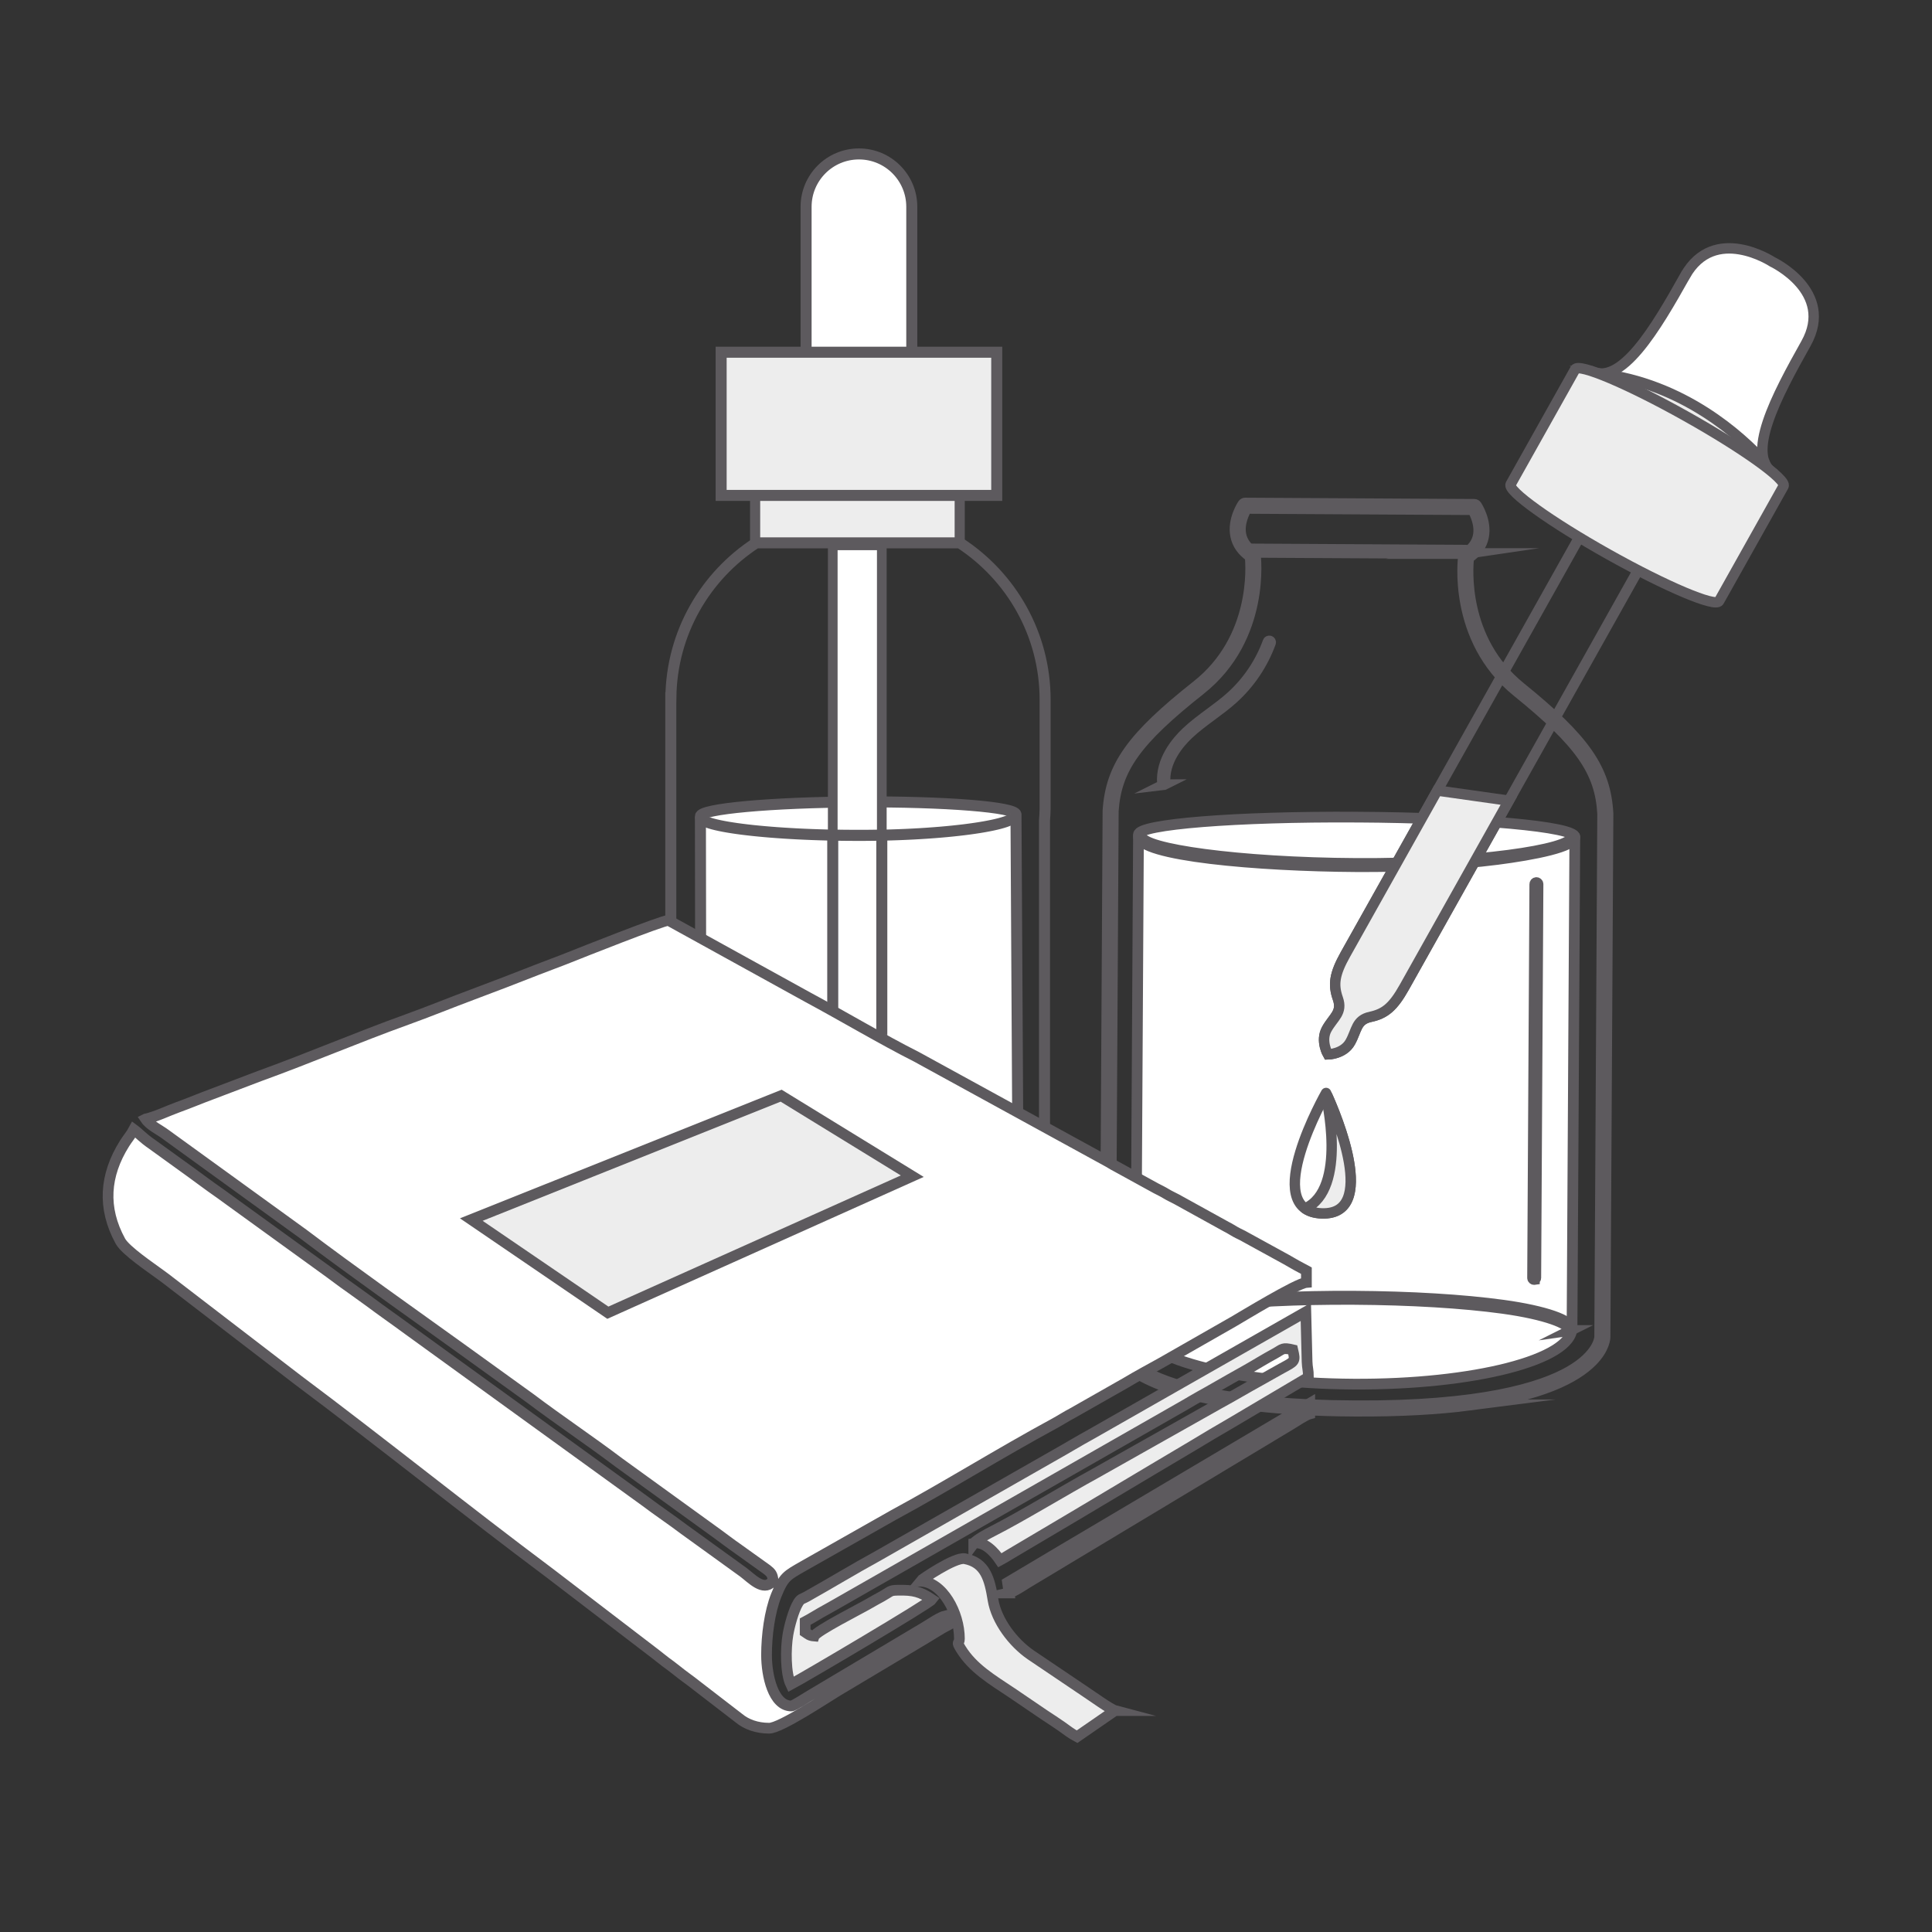
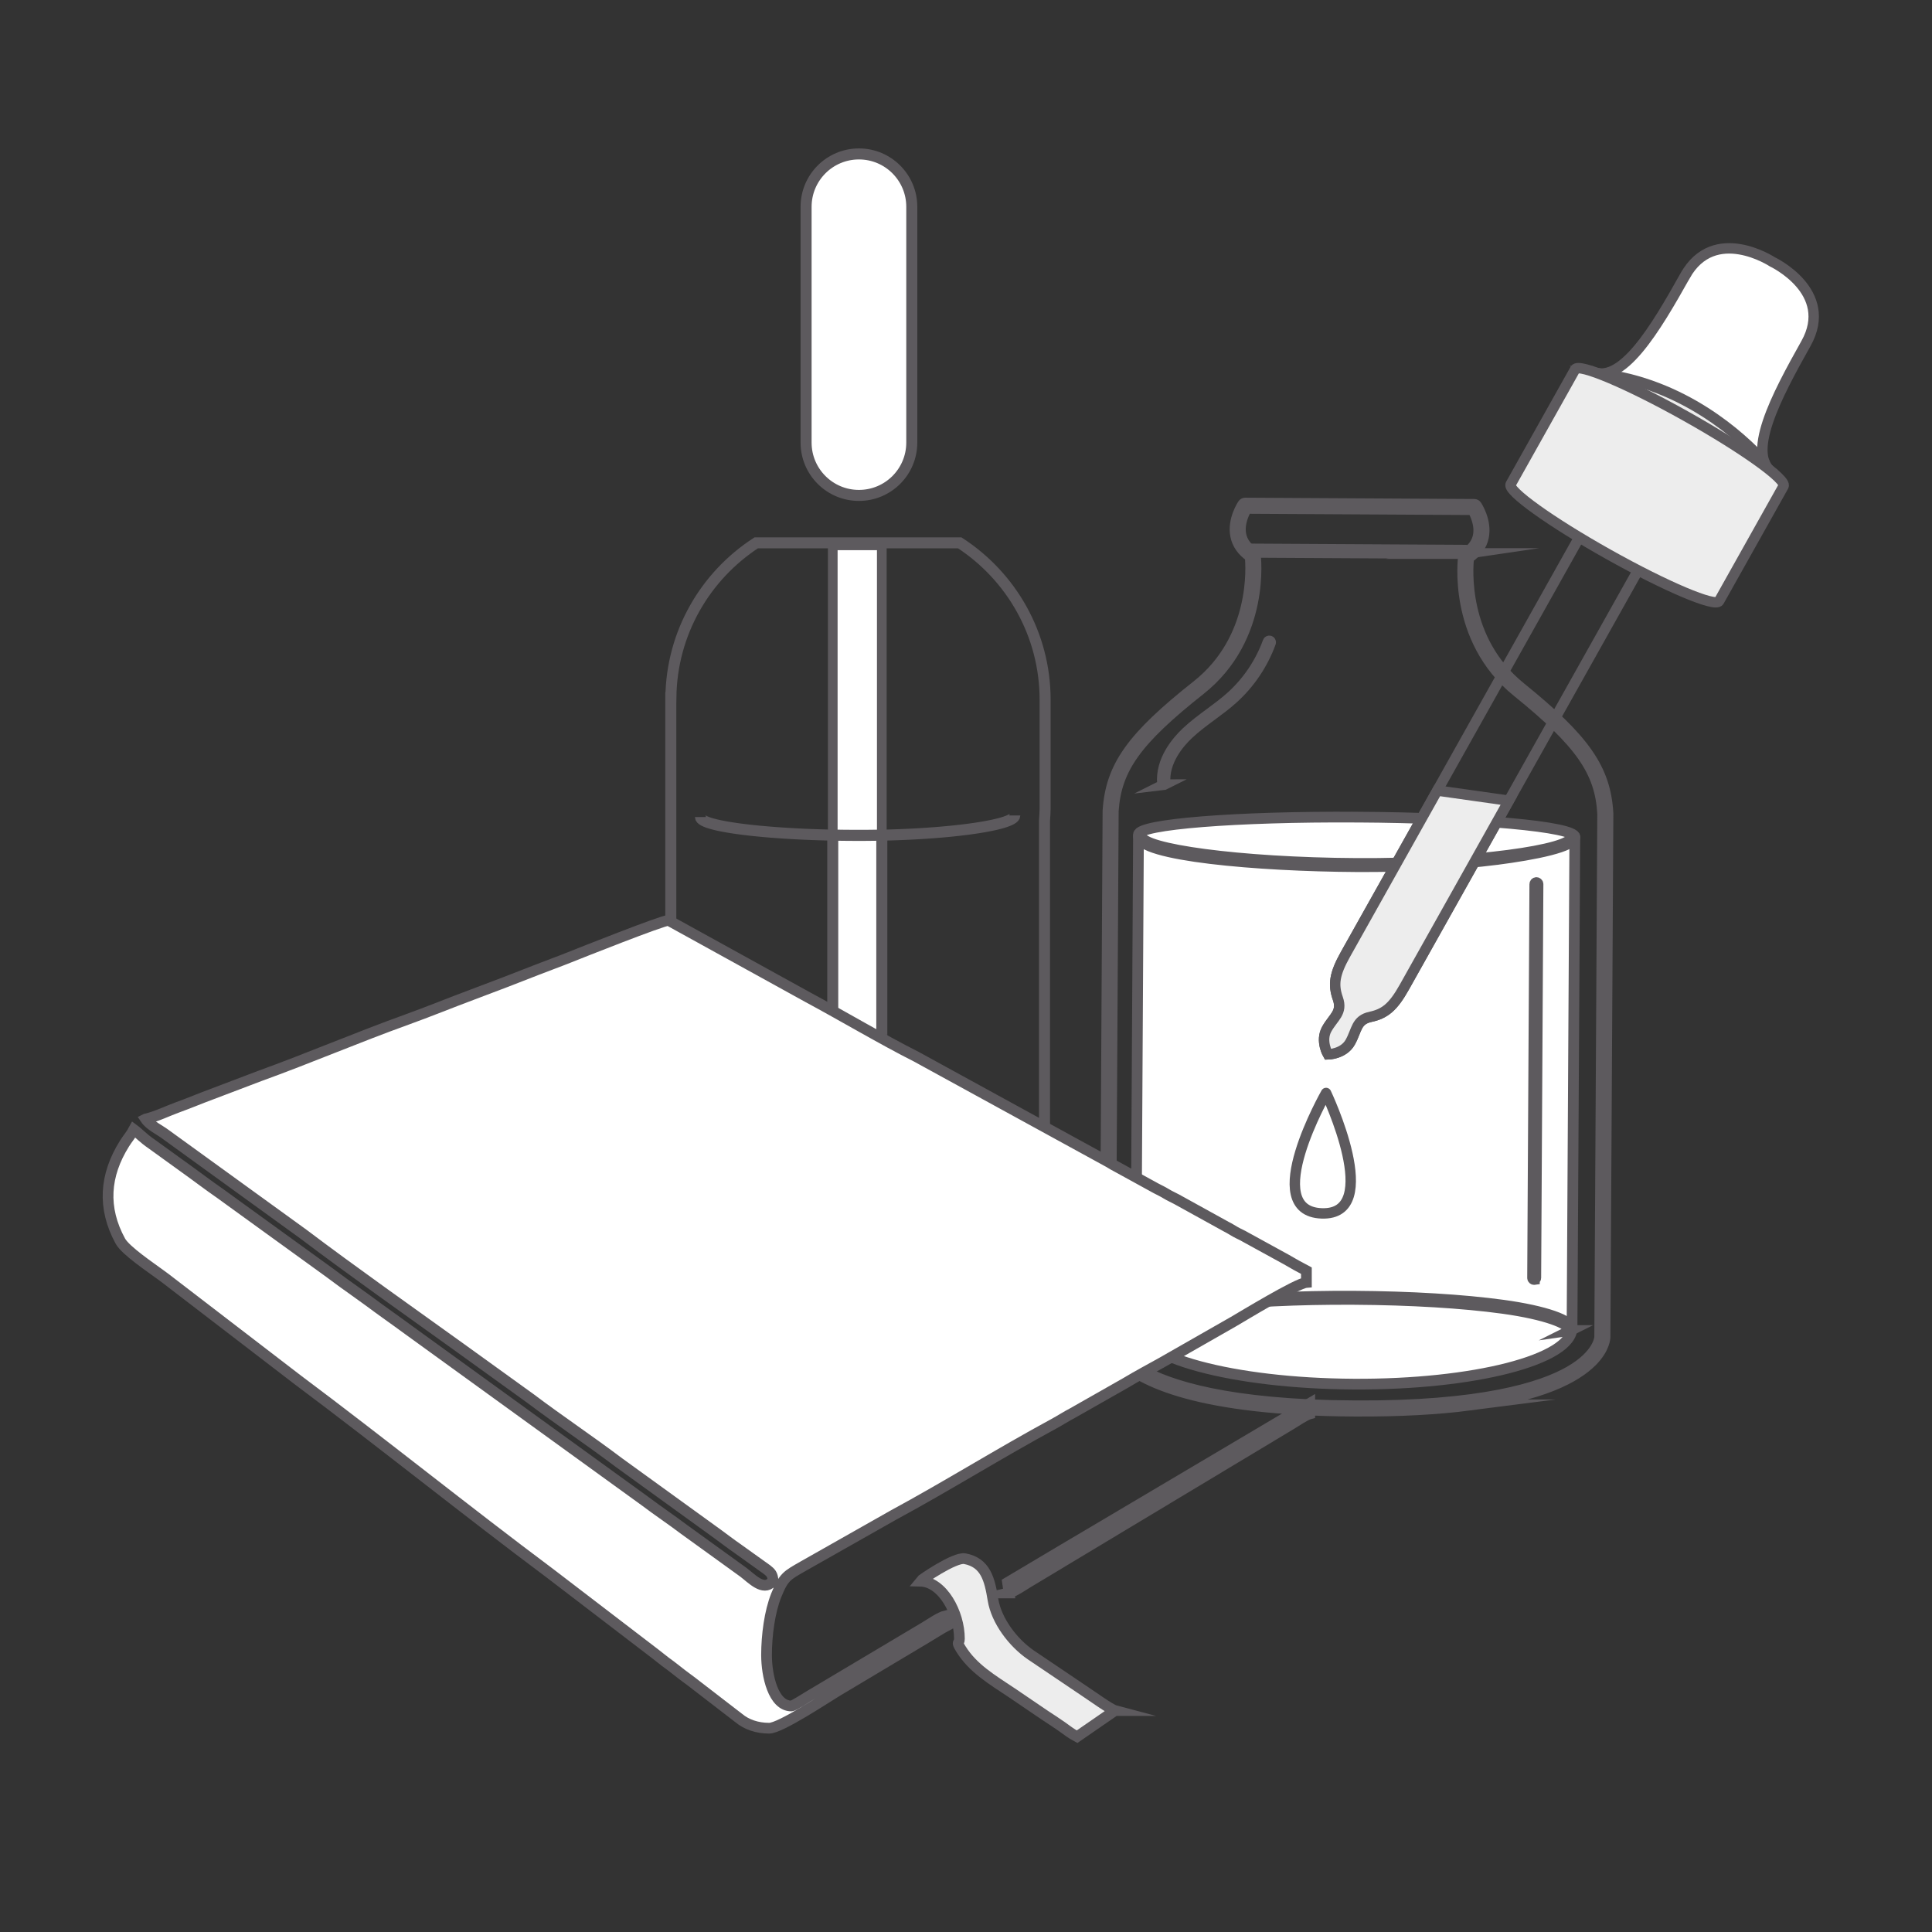
<svg xmlns="http://www.w3.org/2000/svg" xml:space="preserve" width="1441px" height="1441px" version="1.1" style="shape-rendering:geometricPrecision; text-rendering:geometricPrecision; image-rendering:optimizeQuality; fill-rule:evenodd; clip-rule:evenodd" viewBox="0 0 1441 1441">
  <rect x="0" y="0" width="1441" height="1441" fill="#333333" stroke="none" />
  <defs>
    <style type="text/css">
   
    .str5 {stroke:#5D5A5E;stroke-width:8;stroke-miterlimit:22.926}
    .str4 {stroke:#5D5A5E;stroke-width:8;stroke-miterlimit:22.926}
    .str1 {stroke:#5D5A5E;stroke-width:7.56;stroke-miterlimit:10}
    .str0 {stroke:#5D5A5E;stroke-width:8.22;stroke-miterlimit:10}
    .str2 {stroke:#5D5A5E;stroke-width:8.22;stroke-miterlimit:22.926}
    .str3 {stroke:#5D5A5E;stroke-width:8.22;stroke-miterlimit:22.926}
    .str6 {stroke:#5D5A5E;stroke-width:7.77;stroke-miterlimit:22.926}
    .str7 {stroke:#5D5A5E;stroke-width:7.77;stroke-linejoin:round;stroke-miterlimit:22.926}
    .fil2 {fill:none;fill-rule:nonzero}
    .fil7 {fill:#D8D2DB}
    .fil6 {fill:#EDEDED}
    .fil5 {fill:white}
    .fil4 {fill:#5D5A5E;fill-rule:nonzero}
    .fil1 {fill:#EDEDED;fill-rule:nonzero}
    .fil0 {fill:white;fill-rule:nonzero}
    .fil3 {fill:white;fill-rule:nonzero}
   
  </style>
  </defs>
  <g id="Слой_x0020_1">
    <g id="_11535392384">
      <path class="fil0 str0" d="M680.06 330.11c0,21.77 -17.63,39.4 -39.41,39.4 -21.77,0 -39.42,-17.63 -39.42,-39.4l0 -175.87c0,-21.77 17.65,-39.43 39.42,-39.43 21.78,0 39.41,17.66 39.41,39.43l0 175.87z" />
-       <polygon class="fil1 str1" points="563.21,404.94 715.81,404.94 715.81,326.33 563.21,326.33 " />
-       <polygon class="fil1 str0" points="537.87,369.51 743.43,369.51 743.43,262.71 537.87,262.71 " />
      <path class="fil2 str0" d="M779.51 521.96c0,-49.09 -25.4,-92.19 -63.7,-117.08l-151.77 0c-37.89,24.61 -63.12,67.04 -63.66,115.44l-0.05 0 0 340.02c0,27.95 22.67,50.66 50.68,50.66l177.39 0c27.97,0 50.66,-22.71 50.66,-50.66l0 -248.44c0.18,-2.93 0.45,-5.83 0.45,-8.83l0 -81.11z" />
-       <path class="fil3 str2" d="M640.04 598.11c-65,0.37 -117.66,5.17 -117.63,10.73l0.4 256.72c0.04,8.03 5.9,26.43 24.88,28.6 21.56,2.46 53.26,-3.19 87.82,-3.38 34.06,-0.19 78.1,5.82 99.55,3.22 19.48,-2.36 24.23,-19.66 24.18,-27.82l-1.46 -258.67c-0.03,-5.56 -52.75,-9.76 -117.74,-9.4z" />
      <g>
        <g>
          <polygon class="fil0" points="621.11,623.08 657.7,623.08 657.7,406.23 621.11,406.23 " />
          <path id="1" class="fil4" d="M657.7 627.2l-36.59 0 0 -8.24 36.59 0 3.62 4.12 -3.62 4.12zm3.62 -4.12l0 4.12 -3.62 0 3.62 -4.12zm0 -216.85l0 216.85 -7.23 0 0 -216.85 3.61 -4.11 3.62 4.11zm-3.62 -4.11l3.62 0 0 4.11 -3.62 -4.11zm-36.59 0l36.59 0 0 8.23 -36.59 0 -3.61 -4.12 3.61 -4.11zm-3.61 4.11l0 -4.11 3.61 0 -3.61 4.11zm0 216.85l0 -216.85 7.23 0 0 216.85 -3.62 4.12 -3.61 -4.12zm3.61 4.12l-3.61 0 0 -4.12 3.61 4.12z" />
        </g>
        <g>
          <path class="fil0" d="M639.41 787.31c-10.11,0 -18.3,-7.05 -18.3,-15.76l0 -148.47 36.59 0 0 148.47c0,8.71 -8.19,15.76 -18.29,15.76z" />
          <path id="1" class="fil4" d="M617 771.55l8.22 0 0 0 0.02 0.63 0.06 0.62 0.09 0.62 0.12 0.6 0.16 0.59 0.19 0.57 0.22 0.57 0.26 0.56 0.28 0.54 0.31 0.52 0.34 0.51 0.37 0.5 0.4 0.48 0.42 0.46 0.44 0.44 0.48 0.43 0.49 0.41 0.51 0.38 0.54 0.36 0.56 0.34 0.57 0.32 0.6 0.3 0.61 0.27 0.63 0.24 0.64 0.22 0.65 0.19 0.68 0.16 0.68 0.14 0.7 0.11 0.71 0.07 0.72 0.05 0.74 0.02 0 7.09 -1.15 -0.03 -1.14 -0.07 -1.12 -0.13 -1.1 -0.17 -1.09 -0.21 -1.06 -0.26 -1.05 -0.31 -1.02 -0.34 -0.99 -0.39 -0.97 -0.43 -0.93 -0.46 -0.91 -0.5 -0.88 -0.54 -0.85 -0.57 -0.81 -0.61 -0.78 -0.64 -0.74 -0.67 -0.7 -0.7 -0.67 -0.73 -0.62 -0.75 -0.58 -0.79 -0.54 -0.8 -0.5 -0.84 -0.45 -0.85 -0.4 -0.88 -0.35 -0.9 -0.3 -0.92 -0.25 -0.93 -0.2 -0.95 -0.14 -0.97 -0.09 -0.98 -0.03 -0.99 0 0zm8.22 -148.47l0 148.47 -8.22 0 0 -148.47 4.11 -3.54 4.11 3.54zm-8.22 0l0 -3.54 4.11 0 -4.11 3.54zm40.7 3.54l-36.59 0 0 -7.08 36.59 0 4.11 3.54 -4.11 3.54zm0 -7.08l4.11 0 0 3.54 -4.11 -3.54zm-4.11 152.01l0 -148.47 8.22 0 0 148.47 0 0 -8.22 0zm-14.18 19.31l0 -7.09 0 0 0.73 -0.02 0.72 -0.05 0.71 -0.07 0.7 -0.11 0.69 -0.14 0.67 -0.16 0.66 -0.19 0.64 -0.22 0.63 -0.24 0.61 -0.27 0.59 -0.3 0.58 -0.32 0.55 -0.34 0.54 -0.36 0.51 -0.38 0.5 -0.41 0.47 -0.43 0.45 -0.44 0.42 -0.46 0.39 -0.48 0.37 -0.5 0.34 -0.51 0.32 -0.52 0.28 -0.54 0.25 -0.56 0.22 -0.57 0.2 -0.57 0.15 -0.59 0.13 -0.6 0.09 -0.62 0.05 -0.62 0.02 -0.63 8.22 0 -0.03 0.99 -0.08 0.98 -0.14 0.97 -0.2 0.95 -0.25 0.93 -0.31 0.92 -0.35 0.9 -0.4 0.88 -0.45 0.85 -0.49 0.84 -0.54 0.8 -0.58 0.79 -0.63 0.75 -0.67 0.73 -0.7 0.7 -0.74 0.67 -0.77 0.64 -0.82 0.61 -0.85 0.57 -0.87 0.54 -0.91 0.5 -0.94 0.46 -0.97 0.43 -0.99 0.39 -1.02 0.34 -1.04 0.31 -1.07 0.26 -1.08 0.21 -1.11 0.17 -1.12 0.13 -1.13 0.07 -1.15 0.03 0 0z" />
        </g>
      </g>
      <g>
        <path class="fil4" d="M640.73 627.2l0 -8.21 0 0 5.99 -0.02 5.9 -0.07 5.82 -0.1 5.71 -0.15 5.61 -0.19 5.5 -0.22 5.38 -0.26 5.26 -0.29 5.12 -0.33 4.97 -0.36 4.84 -0.38 4.67 -0.42 4.51 -0.44 4.34 -0.47 4.17 -0.48 3.98 -0.52 3.78 -0.53 3.59 -0.55 3.37 -0.57 3.16 -0.58 2.93 -0.59 2.69 -0.6 2.45 -0.61 2.19 -0.61 1.91 -0.61 1.63 -0.59 1.31 -0.56 0.96 -0.5 0.57 -0.38 0.15 -0.13 -0.21 0.37 -0.2 0.96 8.23 0 -0.5 2.33 -1.1 1.72 -1.32 1.23 -1.45 0.97 -1.62 0.85 -1.8 0.77 -2 0.74 -2.22 0.7 -2.43 0.68 -2.66 0.66 -2.87 0.64 -3.08 0.62 -3.29 0.61 -3.5 0.59 -3.69 0.56 -3.89 0.55 -4.07 0.52 -4.25 0.5 -4.42 0.48 -4.59 0.45 -4.74 0.42 -4.9 0.39 -5.05 0.36 -5.18 0.33 -5.32 0.3 -5.44 0.26 -5.56 0.23 -5.67 0.19 -5.78 0.15 -5.88 0.1 -5.96 0.07 -6.05 0.02 0 0zm-122.42 -17.78l8.22 0 -0.22 -1.04 -0.24 -0.39 0.15 0.12 0.6 0.37 1.01 0.49 1.37 0.54 1.7 0.56 1.99 0.57 2.27 0.57 2.54 0.57 2.78 0.55 3.03 0.55 3.26 0.52 3.47 0.52 3.69 0.49 3.89 0.48 4.08 0.46 4.27 0.43 4.45 0.41 4.61 0.39 4.77 0.37 4.92 0.33 5.07 0.31 5.2 0.29 5.33 0.25 5.45 0.22 5.56 0.19 5.67 0.16 5.76 0.13 5.84 0.09 5.93 0.05 6 0.02 0 8.21 -6.05 -0.02 -5.98 -0.05 -5.9 -0.09 -5.81 -0.13 -5.72 -0.16 -5.61 -0.19 -5.5 -0.23 -5.39 -0.25 -5.26 -0.29 -5.12 -0.31 -4.98 -0.35 -4.84 -0.36 -4.68 -0.4 -4.51 -0.42 -4.35 -0.44 -4.16 -0.47 -3.99 -0.48 -3.78 -0.51 -3.59 -0.53 -3.38 -0.55 -3.18 -0.57 -2.95 -0.59 -2.74 -0.61 -2.51 -0.63 -2.28 -0.66 -2.07 -0.68 -1.85 -0.74 -1.66 -0.8 -1.5 -0.94 -1.37 -1.2 -1.18 -1.73 -0.53 -2.4z" />
      </g>
    </g>
    <g>
      <path class="fil2 str3" d="M1096.15 1047.94c53.66,-6.89 79.13,-20.56 91.16,-32.66 9.69,-9.76 9.71,-17.76 9.71,-18.09l2.21 -390.3c-1.82,-33.14 -17.06,-55.1 -65.24,-94.09 -43.92,-35.55 -39.49,-89.56 -38.67,-96.84 6,-4.02 9.7,-9.17 11,-15.32 2.5,-11.86 -4.84,-23.05 -5.16,-23.52 -0.34,-0.51 -0.92,-0.83 -1.55,-0.83l-170.89 -0.97c-0.62,-0.01 -1.21,0.3 -1.56,0.82 -0.32,0.47 -7.79,11.57 -5.42,23.45 1.23,6.16 4.86,11.36 10.82,15.45 0.73,7.29 4.52,61.38 -39.77,96.4 -48.61,38.44 -64.1,60.22 -66.29,93.22l-2.21 390.45c-0.01,0.3 -0.08,8.29 9.51,18.17 16.99,17.49 61.41,38.48 176.53,39.14 34.57,0.19 62.8,-1.52 85.82,-4.48zm2.39 -667.9l0 0c1.54,2.65 5.93,11.24 4.1,19.84 -1.14,5.37 -4.53,9.87 -10.08,13.4 -0.46,0.29 -0.77,0.77 -0.85,1.3 -0.09,0.62 -8.68,61.81 39.93,101.14 47.17,38.19 62.09,59.51 63.83,91.26l-2.21 390.22c0,0.14 -0.32,13.08 -22.61,25.85 -20.91,11.98 -65.69,26.14 -160.3,25.61l-0.01 1.88 0.01 -1.88c-94.6,-0.53 -139.22,-15.21 -159.99,-27.43 -22.14,-13.02 -22.32,-25.95 -22.32,-26.08l2.21 -390.35c2.11,-31.62 17.26,-52.77 64.87,-90.42 49.04,-38.78 41.15,-100.06 41.07,-100.68 -0.08,-0.54 -0.38,-1.02 -0.84,-1.32 -5.51,-3.58 -8.84,-8.12 -9.92,-13.5 -1.74,-8.62 2.75,-17.16 4.32,-19.8l168.79 0.96z" />
      <path class="fil2 str4" d="M1093.88 412.85c0.61,-0.08 1.08,-0.6 1.09,-1.23 0,-0.69 -0.56,-1.26 -1.25,-1.26l-161.21 -0.92c-0.67,-0.04 -1.26,0.56 -1.26,1.25 -0.01,0.69 0.55,1.25 1.24,1.26l161.22 0.91c0.06,0 0.11,0 0.17,-0.01z" />
      <path class="fil2 str5" d="M868.14 585.26c0.52,-0.06 0.9,-0.53 0.85,-1.05 -1.34,-16.37 10.26,-29.97 17.29,-36.61 5.4,-5.1 11.49,-9.61 17.39,-13.97 5.38,-3.98 10.95,-8.1 16.02,-12.68 12.52,-11.33 22.18,-25.7 27.95,-41.57 0.18,-0.51 -0.08,-1.08 -0.59,-1.26 -0.51,-0.18 -1.08,0.08 -1.26,0.58 -5.66,15.58 -15.14,29.68 -27.42,40.79 -4.99,4.52 -10.52,8.61 -15.87,12.56 -5.94,4.4 -12.09,8.94 -17.57,14.12 -7.29,6.89 -19.31,21.01 -17.89,38.2 0.04,0.54 0.51,0.94 1.06,0.9 0.01,0 0.03,-0.01 0.04,-0.01z" />
      <g>
        <path class="fil3 str5" d="M1011.95 609.45c89.87,0.51 162.69,7.15 162.65,14.83l-2.08 366.08c-0.13,23.71 -73.09,42.51 -162.96,42 -89.87,-0.51 -162.61,-20.14 -162.48,-43.84l2.07 -366.08c0.05,-7.68 72.93,-13.5 162.8,-12.99z" />
        <path class="fil2 str5" d="M1116.14 641.1c28.34,-3.64 58.42,-9.57 58.46,-16.82 0,-0.66 -0.53,-1.2 -1.19,-1.2 -0.63,-0.05 -1.2,0.52 -1.2,1.18 -0.05,9.52 -72.37,20.24 -160.45,19.75 -88.09,-0.5 -160.28,-10.82 -160.23,-20.34 0.01,-0.66 -0.53,-1.2 -1.18,-1.2 -0.64,-0.03 -1.2,0.52 -1.2,1.19 -0.09,14.62 88.97,22.32 162.59,22.74 37.16,0.21 75.52,-1.59 104.4,-5.3z" />
        <path class="fil2 str5" d="M1171.3 992.38c0.58,-0.08 1.03,-0.58 1.04,-1.18 0.03,-6.4 -19.95,-13.41 -51.16,-17.71 -29.71,-4.08 -69.22,-6.47 -111.25,-6.71 -42.03,-0.23 -81.56,1.7 -111.32,5.45 -31.25,3.97 -51.5,9.9 -51.53,16.29 -0.01,0.66 0.53,1.19 1.19,1.2 0.66,0.01 1.2,-0.53 1.2,-1.19 0.02,-3.61 16.01,-9.63 48.46,-13.8 0.32,-0.04 0.65,-0.08 0.98,-0.13 29.66,-3.74 69.08,-5.67 111.01,-5.43 41.92,0.24 81.32,2.62 110.93,6.69 33.15,4.56 49.12,11.68 49.1,15.32 -0.01,0.66 0.53,1.2 1.18,1.2 0.06,0 0.11,0 0.17,0z" />
        <path class="fil2 str4" d="M1144.44 954.32c0.58,-0.07 1.03,-0.57 1.04,-1.18l1.66 -293.65c0,-0.66 -0.53,-1.2 -1.19,-1.21 -0.65,-0.02 -1.2,0.53 -1.2,1.19l-1.66 293.66c-0.01,0.66 0.53,1.2 1.18,1.2 0.06,0 0.11,0 0.17,-0.01z" />
      </g>
    </g>
    <g>
      <path class="fil5 str4" d="M108.61 834.65c8.08,-1.88 16.53,-6.1 24.26,-8.89 8.09,-2.91 16.71,-6.56 24.63,-9.48l36.05 -13.69c37.06,-13.41 72.9,-28.8 109.94,-42.15 16.19,-5.83 32.27,-12.43 48.72,-18.56 16.03,-5.96 32.21,-12.23 48.61,-18.66 8.38,-3.28 15.67,-5.86 23.96,-9.19 6.69,-2.69 69.26,-27.57 73.82,-27.57l103.67 57.2c25.86,13.89 56.36,32.01 81.24,44.53l141.71 77.66c2.9,1.5 4.23,2.61 7.46,4.24l29.58 16.25c2.76,1.43 4.83,2.38 7.62,4.08 2.76,1.68 4.69,2.43 7.66,4.03l37.06 20.47c3.08,1.53 4.02,2.32 6.83,3.89 2.88,1.61 4.84,2.29 7.7,4l30.22 16.58c5.13,3.06 10,5.69 15.04,8.36l0 8.78c-7.17,0.59 -47.74,25.38 -54.55,29.3l-53.37 30.47c-9.24,5.17 -17.87,9.73 -26.82,15.11l-39.79 22.61c-4.56,2.35 -9.09,5.34 -13.64,7.8 -40.43,21.9 -79.49,46.36 -119.92,68.25l-67.23 38.07c-11.98,6.91 -14.49,7.71 -20.13,21.8 -4.86,12.16 -7.21,29.74 -7.21,44.45 0,15.34 4.99,38.02 18.52,38.02 1.69,0 11.87,-6.73 14.32,-8.09l85.55 -50.95c4.09,-2.46 10.89,-7.23 15.18,-8.23 0.54,2.33 1.02,4.91 1.95,6.83 -5.54,2.93 -11.07,6.54 -16.53,9.8l-65.93 39.37c-9.3,5.6 -42.65,27.85 -51.11,27.85 -9.15,0 -16.94,-2.79 -22.66,-7.57l-30.84 -23.76c-5.41,-4.34 -10.53,-7.75 -16.03,-12.24 -2.73,-2.23 -4.95,-3.76 -7.78,-5.87 -3.02,-2.25 -4.75,-3.82 -7.65,-6l-78.42 -60.02c-63.34,-47.32 -124.85,-96.95 -188.17,-144.3l-94.32 -72.4c-2.74,-2.23 -4.95,-3.76 -7.78,-5.87 -7.41,-5.53 -26.37,-18.13 -30.28,-25.3 -13.48,-24.7 -11.76,-48.97 3.07,-72.67 2.45,-3.93 4.95,-6.64 7.02,-10.54 3.92,2.88 6.7,6.33 13.45,10.92l29.44 21.26c4.89,3.46 9.78,7.31 14.64,10.72 4.98,3.49 9.75,6.88 14.76,10.58l73.54 53.21c5.19,3.75 9.43,7.11 14.64,10.7l14.75 10.61c9.94,7.44 19.46,14 29.37,21.32l176.48 127.72c9.76,7.37 19.75,14.02 29.39,21.31l44.16 31.89c6.25,4.71 14.8,14.2 21.28,7.22 0.12,-0.13 0.34,-0.44 0.44,-0.54 0.09,-0.11 0.27,-0.37 0.42,-0.55 -0.38,-4.56 -1.62,-5.81 -4.56,-8.12l-22.16 -15.86c-5.21,-3.59 -9.45,-6.95 -14.64,-10.7l-73.55 -53.21c-21.74,-16.42 -44.35,-31.5 -66.15,-47.92l-51.55 -37.17c-37.52,-26.98 -81.72,-58.17 -117.54,-85.25l-102.93 -74.52c-4.57,-3.44 -11.76,-6.72 -14.91,-11.42z" />
-       <path class="fil6 str4" d="M726.31 1151.05c1.85,-2.53 10.67,-7.26 14.3,-9.1 20.62,-10.46 54.28,-30.96 76.71,-43.21l92.28 -52.01c10.31,-5.59 20.02,-11.45 30.56,-17.22 5.56,-3.04 10.07,-5.76 15.6,-8.77 10.27,-5.6 10.5,-5.13 8.44,-13.99 -7.77,-1.81 -7.24,-0.62 -13.01,2.59 -4.07,2.27 -7.3,4.05 -11.18,6.37 -7.44,4.48 -14.66,8.52 -22.31,12.79 -7.87,4.4 -14.48,8.39 -22.39,12.71 -3.96,2.16 -7.52,4.38 -11.11,6.44l-260.68 148.81c-4.06,2.4 -7.38,4.09 -11.23,6.31 -3.75,2.16 -7.86,4.72 -11.75,6.78l0 7.8c2.26,1.51 3.16,2.62 6.82,2.92 1.37,-3.76 34.87,-20.67 40.39,-23.96 3.52,-2.1 6.48,-3.6 10.01,-5.59 7.14,-4 5.69,-4.5 11.94,-4.64 11.65,-0.26 16.84,1.16 25.41,6.89 -2.43,3.31 -94.81,57.83 -105.3,63.38 -3.93,-8.21 -3.94,-26.48 -2.11,-37.21 1.11,-6.52 4.24,-18.21 7.59,-23.62 2.06,-3.35 2.89,-2.72 6.17,-4.55 17.79,-9.96 35.1,-20.54 53.34,-30.5l132.26 -75.42c9.25,-5.17 17.31,-10.15 26.66,-15.26l160.24 -91.31 0.94 37.08c0.15,5.02 1,5.97 1,11.67l-57.57 34.07c-9.9,5.66 -18.83,11.07 -28.78,17.05 -9.85,5.92 -19.24,11.38 -28.75,17.07 -19.17,11.47 -38.25,22.77 -57.41,34.23l-50.21 29.75c-2.87,1.74 -4.69,2.9 -7.37,4.33 -3.95,-5.89 -11.74,-14.49 -19.5,-12.68z" />
      <path class="fil6 str4" d="M752.63 1188.1l-1.14 -7.77 28.26 -16.79c9.58,-5.79 18.49,-10.92 28.15,-16.7l168.98 -100.11 0 7.8c-3.13,0.83 -10.73,5.96 -13.71,7.74l-196.09 117.85c-3.47,2.09 -10.9,7.15 -14.45,7.98z" />
      <line class="fil7 str4" x1="726.31" y1="1151.05" x2="726.31" y2="1151.05" />
      <path class="fil6 str4" d="M831.6 1275.84l-28.27 19.51c-4.58,-2.43 -7.7,-4.96 -11.7,-7.8 -4.01,-2.85 -7.9,-5.27 -12.28,-8.2 -8.6,-5.72 -15.75,-10.82 -24.38,-16.57 -15.22,-10.14 -29.36,-18.46 -38.3,-32.91 -3.8,-6.14 -1.09,-3.24 -1.09,-7.65 0,-19.05 -12.43,-42.52 -29.25,-42.9 0.63,-0.85 25.7,-18.16 33.23,-16.76 15.53,2.89 18.58,15.35 21.08,30.7 2.53,15.51 14.82,31.87 28.18,41.05l41.34 27.89c3.78,2.52 18.23,12.79 21.44,13.64z" />
-       <polygon class="fil6 str4" points="453.37,979.1 680.42,877.27 582.62,817.22 351.52,909.63 " />
    </g>
    <g>
      <path class="fil2 str6" d="M1228.51 361.91l21.92 12.29c0,0 -194.69,347.23 -203.02,362.1 -8.34,14.86 -14.46,19.8 -25.25,22.13 -10.79,2.32 -10.06,9.98 -15.07,18.9 -4.99,8.92 -16.61,9.11 -16.61,9.11 0,0 -5.89,-10.01 -0.89,-18.93 5,-8.91 11.91,-12.29 8.27,-22.71 -3.65,-10.42 -2.63,-18.22 5.71,-33.08 8.33,-14.87 203.02,-362.1 203.02,-362.1l21.92 12.29z" />
      <path class="fil1 str6" d="M1022.16 758.43c-10.79,2.32 -10.06,9.98 -15.07,18.9 -4.99,8.92 -16.61,9.11 -16.61,9.11 0,0 -5.89,-10.01 -0.89,-18.93 5,-8.91 11.91,-12.29 8.27,-22.71 -3.65,-10.42 -2.63,-18.22 5.71,-33.08 3.14,-5.6 32.76,-58.43 68.44,-122.08l53.39 7.55c-39.82,71.02 -74.58,133.01 -77.99,139.11 -8.34,14.86 -14.46,19.8 -25.25,22.13z" />
      <path class="fil0 str6" d="M1256.86 205.69c21.79,-38.85 65.07,-10.4 65.07,-10.4 0,0 46.85,22.08 25.06,60.94 -21.79,38.85 -46.33,84.56 -23.17,97.54l-67.97 -40.63 -70.12 -36.79c23.16,12.99 49.35,-31.8 71.13,-70.66z" />
      <path class="fil1 str6" d="M1189.27 278.21c0.84,0.07 1.67,0.13 2.56,0.23 0.25,0.04 0.51,0.08 0.76,0.11 63.22,7.36 106.44,47.4 123.31,65.87 1.42,3.94 3.96,7.13 7.92,9.35l-67.97 -40.63 -66.58 -34.93z" />
      <path class="fil1 str6" d="M1257.39 310.39c42.92,24.06 75.55,47.44 72.87,52.21l-48.08 85.76c-2.68,4.77 -39.64,-10.87 -82.56,-34.93 -42.92,-24.07 -75.54,-47.44 -72.87,-52.21l48.09 -85.77c2.67,-4.76 39.63,10.88 82.55,34.94z" />
      <g>
        <path class="fil0 str7" d="M989.07 815.22c0,0 43.52,91.52 -3.33,89.79 -46.85,-1.74 3.33,-89.79 3.33,-89.79z" />
-         <path class="fil1 str7" d="M985.74 905.01c-5.28,-0.2 -9.28,-1.54 -12.31,-3.68 32.1,-14.53 15.55,-83.7 15.55,-83.7 0,0 0.38,-0.1 1.08,-0.25 6.21,13.78 38.25,89.21 -4.32,87.63z" />
+         <path class="fil1 str7" d="M985.74 905.01z" />
      </g>
    </g>
  </g>
</svg>